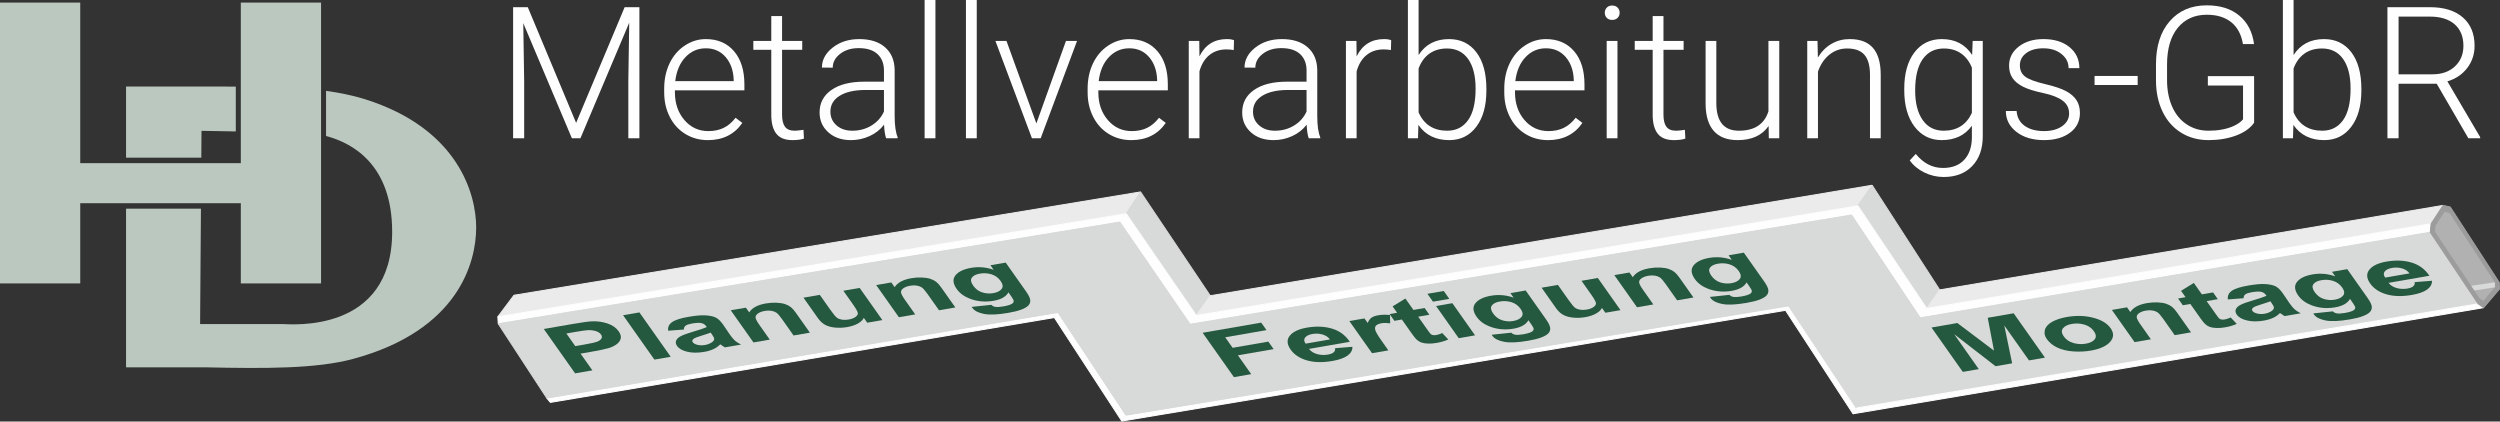
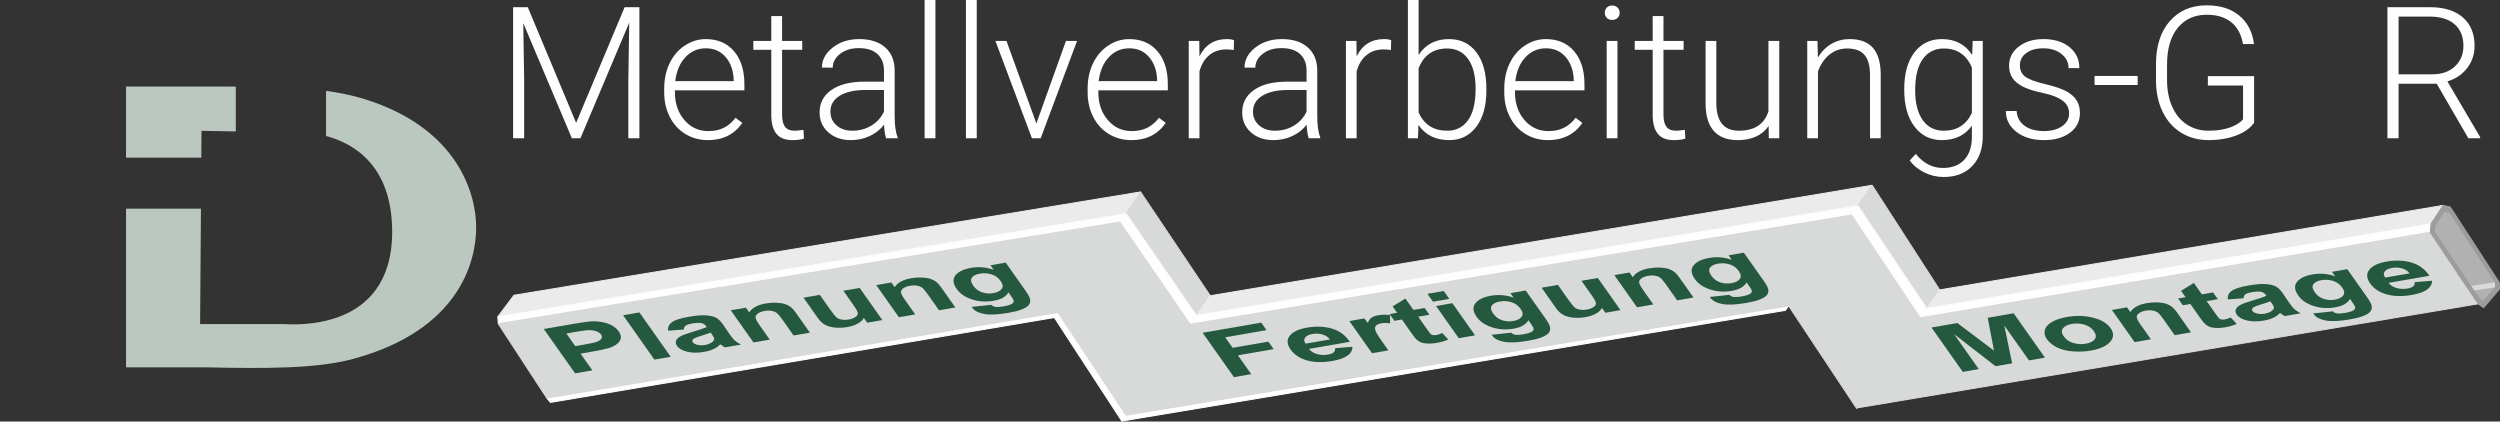
<svg xmlns="http://www.w3.org/2000/svg" xml:space="preserve" width="164.921mm" height="27.809mm" version="1.1" style="shape-rendering:geometricPrecision; text-rendering:geometricPrecision; image-rendering:optimizeQuality; fill-rule:evenodd; clip-rule:evenodd" viewBox="0 0 18410.92 3104.45">
  <rect x="0" y="0" width="18410.92" height="3104.45" fill="#333333" stroke="none" />
  <defs>
    <style type="text/css">
   
    .str13 {stroke:#D8D9D9;stroke-width:7.5;stroke-linejoin:bevel;stroke-miterlimit:22.926}
    .str8 {stroke:#D8D9D9;stroke-width:7.5;stroke-linejoin:bevel;stroke-miterlimit:22.926}
    .str12 {stroke:#FEFEFE;stroke-width:7.5;stroke-linejoin:bevel;stroke-miterlimit:22.926}
    .str15 {stroke:#9C9C9C;stroke-width:7.5;stroke-linejoin:bevel;stroke-miterlimit:22.926}
    .str4 {stroke:#FEFEFE;stroke-width:7.5;stroke-linejoin:bevel;stroke-miterlimit:22.926}
    .str6 {stroke:#EBEBEB;stroke-width:7.5;stroke-linejoin:bevel;stroke-miterlimit:22.926}
    .str1 {stroke:#FEFEFE;stroke-width:7.5;stroke-linejoin:bevel;stroke-miterlimit:22.926}
    .str2 {stroke:#FEFEFE;stroke-width:7.5;stroke-linejoin:bevel;stroke-miterlimit:22.926}
    .str14 {stroke:#FEFEFE;stroke-width:7.5;stroke-linejoin:bevel;stroke-miterlimit:22.926}
    .str3 {stroke:#D8D9D9;stroke-width:7.5;stroke-linejoin:bevel;stroke-miterlimit:22.926}
    .str5 {stroke:#FEFEFE;stroke-width:7.5;stroke-linejoin:bevel;stroke-miterlimit:22.926}
    .str10 {stroke:#FEFEFE;stroke-width:7.5;stroke-linejoin:bevel;stroke-miterlimit:22.926}
    .str9 {stroke:#FEFEFE;stroke-width:7.5;stroke-linejoin:bevel;stroke-miterlimit:22.926}
    .str11 {stroke:#EBEBEB;stroke-width:7.5;stroke-linejoin:bevel;stroke-miterlimit:22.926}
    .str7 {stroke:#FEFEFE;stroke-width:7.5;stroke-linejoin:bevel;stroke-miterlimit:22.926}
    .str0 {stroke:#EBEBEB;stroke-width:7.5;stroke-linejoin:bevel;stroke-miterlimit:22.926}
    .fil6 {fill:none}
    .fil3 {fill:#FEFEFE}
    .fil0 {fill:#BBC8BF}
    .fil8 {fill:#9C9C9C}
    .fil7 {fill:#B1B1B2}
    .fil5 {fill:#D8D9D9}
    .fil2 {fill:#EBEBEB}
    .fil4 {fill:#FEFEFE}
    .fil9 {fill:#24583F;fill-rule:nonzero}
    .fil1 {fill:#FEFEFE;fill-rule:nonzero}
   
  </style>
  </defs>
  <g id="Ebene_x0020_1">
    <g id="_1734982429968">
      <path class="fil0" d="M928.26 2705.26l590.92 0c433.25,9.33 811.57,10.8 1081.59,-62.23 777.35,-210.26 905.95,-712.1 905.95,-967.92 0,-245.06 -131.63,-727.34 -815.97,-943.46 -90.8,-28.68 -187.66,-48.54 -289.46,-62.33l0 332.31c199.23,52.67 486.75,213.82 486.75,705.52 0,752.35 -748.86,679.64 -802.36,679.64l-612.05 -0.03 6.16 -849.94 -551.53 0 0 1168.42zm808.26 -2067.56c-71.49,-0.23 -144.02,-0.25 -217.34,-0.65l-590.92 0 0 524.24 554.25 0 1.43 -197.84 252.57 4.43 0 -330.18z" />
-       <polygon class="fil0" points="-0,2087.24 590.92,2087.24 590.92,1496.54 1773.45,1496.54 1773.45,2087.24 2364.37,2087.24 2364.37,19.04 1773.45,19.04 1773.45,1201.57 590.92,1201.57 590.92,19.04 -0,19.04 " />
    </g>
    <polygon class="fil1" points="3886.84,52.96 4242.8,904.94 4600.12,52.96 4708.74,52.96 4708.74,1018.32 4627.28,1018.32 4627.28,597.87 4633.83,167.01 4274.48,1018.32 4211.57,1018.32 3853.58,170.4 3860.14,595.38 3860.14,1018.32 3778.68,1018.32 3778.68,52.96 " />
    <path id="1" class="fil1" d="M5212.92 1031.89c-61.11,0 -116.09,-14.94 -165.42,-45.03 -49.33,-30.1 -87.58,-71.96 -114.96,-125.81 -27.38,-53.63 -41.18,-113.82 -41.18,-180.58l0 -28.51c0,-69.02 13.35,-131.03 40.05,-186.47 26.7,-55.21 64.03,-98.66 111.78,-130.11 47.76,-31.68 99.34,-47.52 155.02,-47.52 87.12,0 156.14,29.64 207.28,89.15 51.14,59.52 76.49,140.76 76.49,243.94l0 44.36 -511.66 0 0 15.16c0,81.46 23.31,149.34 69.93,203.66 46.62,54.09 105.23,81.25 176.06,81.25 42.31,0 79.87,-7.7 112.24,-23.31 32.59,-15.62 62,-40.51 88.48,-74.68l49.78 37.8c-58.37,84.41 -143.02,126.72 -253.89,126.72zm-14.71 -676.16c-59.51,0 -109.75,21.95 -150.71,65.63 -40.96,43.67 -65.85,102.28 -74.68,176.05l430.41 0 0 -8.6c-2.26,-68.79 -21.95,-124.92 -59.05,-168.13 -37.12,-43.22 -85.77,-64.95 -145.96,-64.95z" />
    <path id="2" class="fil1" d="M5759.42 118.13l0 183.29 148.45 0 0 65.17 -148.45 0 0 477.93c0,39.83 7.25,69.47 21.5,88.93 14.48,19.47 38.47,29.19 71.96,29.19 13.35,0 34.62,-2.26 64.27,-6.55l3.39 64.71c-20.82,7.25 -49.11,11.09 -84.86,11.09 -54.31,0 -93.91,-15.84 -118.58,-47.29 -24.88,-31.68 -37.11,-78.08 -37.11,-139.62l0 -478.39 -132.15 0 0 -65.17 132.15 0 0 -183.29 79.43 0z" />
    <path id="3" class="fil1" d="M6525.65 1018.32c-7.93,-22.63 -13.13,-55.9 -15.16,-100.02 -27.83,36.21 -63.36,64.27 -106.59,83.96 -42.99,19.68 -88.7,29.64 -136.91,29.64 -68.79,0 -124.68,-19.23 -167.23,-57.7 -42.77,-38.47 -64.03,-87.12 -64.03,-145.95 0,-69.7 28.96,-125.14 87.12,-165.65 58.15,-40.72 139.16,-61.1 243.04,-61.1l143.92 0 0 -81.69c0,-51.36 -15.84,-91.88 -47.52,-121.29 -31.46,-29.42 -77.62,-44.13 -138.26,-44.13 -55.21,0 -100.93,14.03 -137.13,42.32 -36.21,28.06 -54.31,62 -54.31,101.61l-79.66 -0.68c0,-56.8 26.48,-105.91 79.66,-147.55 52.95,-41.41 118.12,-62.23 195.52,-62.23 80.1,0 143.02,19.92 189.18,59.97 46.38,40.04 70.15,95.72 71.28,167.45l0 339.21c0,69.47 7.47,121.51 21.96,155.92l0 7.91 -84.86 0zm-249.15 -55.67c52.95,0 100.25,-12.89 142.11,-38.69 41.64,-25.58 72.18,-59.97 91.19,-102.96l0 -158.41 -141.89 0c-79.2,0.9 -140.98,15.39 -185.78,43.68 -44.59,28.05 -66.76,66.75 -66.76,116.08 0,40.29 14.71,73.78 44.58,100.48 29.87,26.47 68.8,39.82 116.55,39.82z" />
    <polygon id="4" class="fil1" points="6888.84,1018.32 6809.19,1018.32 6809.19,0 6888.84,0 " />
    <polygon id="5" class="fil1" points="7193.2,1018.32 7113.55,1018.32 7113.55,0 7193.2,0 " />
    <polygon id="6" class="fil1" points="7632.2,909.02 7850.13,301.42 7931.82,301.42 7663.89,1018.32 7599.62,1018.32 7330.56,301.42 7412.03,301.42 " />
    <path id="7" class="fil1" d="M8331.23 1031.89c-61.11,0 -116.09,-14.94 -165.42,-45.03 -49.33,-30.1 -87.58,-71.96 -114.96,-125.81 -27.38,-53.63 -41.18,-113.82 -41.18,-180.58l0 -28.51c0,-69.02 13.35,-131.03 40.05,-186.47 26.7,-55.21 64.03,-98.66 111.78,-130.11 47.76,-31.68 99.34,-47.52 155.02,-47.52 87.12,0 156.14,29.64 207.28,89.15 51.14,59.52 76.49,140.76 76.49,243.94l0 44.36 -511.66 0 0 15.16c0,81.46 23.31,149.34 69.93,203.66 46.62,54.09 105.23,81.25 176.06,81.25 42.31,0 79.87,-7.7 112.24,-23.31 32.59,-15.62 62,-40.51 88.48,-74.68l49.78 37.8c-58.37,84.41 -143.02,126.72 -253.89,126.72zm-14.71 -676.16c-59.51,0 -109.75,21.95 -150.71,65.63 -40.96,43.67 -65.85,102.28 -74.68,176.05l430.41 0 0 -8.6c-2.26,-68.79 -21.95,-124.92 -59.05,-168.13 -37.12,-43.22 -85.77,-64.95 -145.96,-64.95z" />
    <path id="8" class="fil1" d="M9085.69 368.63c-16.75,-3.16 -34.62,-4.74 -53.63,-4.74 -49.57,0 -91.43,13.8 -125.6,41.41 -34.16,27.61 -58.61,67.66 -73.31,120.39l0 492.64 -78.76 0 0 -716.9 77.4 0 1.36 113.6c42.09,-84.86 109.52,-127.17 202.3,-127.17 22.17,0 39.6,2.94 52.27,8.6l-2.03 72.18z" />
    <path id="9" class="fil1" d="M9637.84 1018.32c-7.93,-22.63 -13.13,-55.9 -15.16,-100.02 -27.83,36.21 -63.36,64.27 -106.59,83.96 -42.99,19.68 -88.7,29.64 -136.91,29.64 -68.79,0 -124.68,-19.23 -167.23,-57.7 -42.77,-38.47 -64.03,-87.12 -64.03,-145.95 0,-69.7 28.96,-125.14 87.12,-165.65 58.15,-40.72 139.16,-61.1 243.04,-61.1l143.92 0 0 -81.69c0,-51.36 -15.84,-91.88 -47.52,-121.29 -31.46,-29.42 -77.62,-44.13 -138.26,-44.13 -55.21,0 -100.93,14.03 -137.13,42.32 -36.21,28.06 -54.31,62 -54.31,101.61l-79.66 -0.68c0,-56.8 26.48,-105.91 79.66,-147.55 52.95,-41.41 118.12,-62.23 195.52,-62.23 80.1,0 143.02,19.92 189.18,59.97 46.38,40.04 70.15,95.72 71.28,167.45l0 339.21c0,69.47 7.47,121.51 21.96,155.92l0 7.91 -84.86 0zm-249.15 -55.67c52.95,0 100.25,-12.89 142.11,-38.69 41.64,-25.58 72.18,-59.97 91.19,-102.96l0 -158.41 -141.89 0c-79.2,0.9 -140.98,15.39 -185.78,43.68 -44.59,28.05 -66.76,66.75 -66.76,116.08 0,40.29 14.71,73.78 44.58,100.48 29.87,26.47 68.8,39.82 116.55,39.82z" />
    <path id="10" class="fil1" d="M10243.17 368.63c-16.75,-3.16 -34.62,-4.74 -53.63,-4.74 -49.57,0 -91.43,13.8 -125.6,41.41 -34.16,27.61 -58.61,67.66 -73.31,120.39l0 492.64 -78.76 0 0 -716.9 77.4 0 1.36 113.6c42.09,-84.86 109.52,-127.17 202.3,-127.17 22.17,0 39.6,2.94 52.27,8.6l-2.03 72.18z" />
    <path id="11" class="fil1" d="M10946.27 667.12c0,111.78 -24.67,200.72 -74.23,266.34 -49.55,65.63 -116.09,98.44 -199.59,98.44 -99.79,0 -175.38,-37.33 -226.74,-111.79l-3.17 98.22 -74.23 0 0 -1018.32 78.75 0 0 405.07c50.47,-78.07 125.14,-117.22 224.03,-117.22 84.86,0 152.07,32.35 201.4,97.08 49.11,64.95 73.78,155 73.78,270.19l0 12zm-79.43 -13.81c0,-94.59 -18.33,-167.45 -55.21,-219.05 -36.66,-51.36 -88.26,-77.16 -155.02,-77.16 -50.92,0 -93.91,12.45 -129.22,37.33 -35.52,25.12 -62.23,61.56 -80.33,109.76l0 323.37c39.83,90.06 109.98,135.09 210.91,135.09 65.4,0 116.54,-25.79 153.42,-77.62 36.88,-51.59 55.45,-128.98 55.45,-231.72z" />
    <path id="12" class="fil1" d="M11399.54 1031.89c-61.11,0 -116.09,-14.94 -165.42,-45.03 -49.33,-30.1 -87.58,-71.96 -114.96,-125.81 -27.38,-53.63 -41.18,-113.82 -41.18,-180.58l0 -28.51c0,-69.02 13.35,-131.03 40.05,-186.47 26.7,-55.21 64.03,-98.66 111.78,-130.11 47.76,-31.68 99.34,-47.52 155.02,-47.52 87.12,0 156.14,29.64 207.28,89.15 51.14,59.52 76.49,140.76 76.49,243.94l0 44.36 -511.66 0 0 15.16c0,81.46 23.31,149.34 69.93,203.66 46.62,54.09 105.23,81.25 176.06,81.25 42.31,0 79.87,-7.7 112.24,-23.31 32.59,-15.62 62,-40.51 88.48,-74.68l49.78 37.8c-58.37,84.41 -143.02,126.72 -253.89,126.72zm-14.71 -676.16c-59.51,0 -109.75,21.95 -150.71,65.63 -40.96,43.67 -65.85,102.28 -74.68,176.05l430.41 0 0 -8.6c-2.26,-68.79 -21.95,-124.92 -59.05,-168.13 -37.12,-43.22 -85.77,-64.95 -145.96,-64.95z" />
    <path id="13" class="fil1" d="M11911.64 1018.32l-79.43 0 0 -716.9 79.43 0 0 716.9zm-93.46 -924.4c0,-14.71 4.98,-27.38 14.71,-37.8 9.72,-10.18 22.85,-15.38 39.6,-15.38 16.97,0 30.32,5.2 40.28,15.38 9.96,10.42 14.94,23.09 14.94,37.8 0,14.94 -4.98,27.61 -14.94,37.57 -9.96,10.18 -23.31,15.16 -40.28,15.16 -16.75,0 -29.87,-4.98 -39.6,-15.16 -9.73,-9.96 -14.71,-22.63 -14.71,-37.57z" />
    <path id="14" class="fil1" d="M12250.39 118.13l0 183.29 148.45 0 0 65.17 -148.45 0 0 477.93c0,39.83 7.25,69.47 21.5,88.93 14.48,19.47 38.47,29.19 71.96,29.19 13.35,0 34.62,-2.26 64.27,-6.55l3.39 64.71c-20.82,7.25 -49.11,11.09 -84.86,11.09 -54.31,0 -93.91,-15.84 -118.58,-47.29 -24.88,-31.68 -37.11,-78.08 -37.11,-139.62l0 -478.39 -132.15 0 0 -65.17 132.15 0 0 -183.29 79.43 0z" />
    <path id="15" class="fil1" d="M13024.77 927.57c-47.75,69.48 -124.01,104.32 -228.56,104.32 -76.48,0 -134.64,-22.17 -174.47,-66.52 -39.82,-44.59 -60.19,-110.21 -61.1,-197.34l0 -466.61 78.98 0 0 456.43c0,136.46 55.21,204.79 165.87,204.79 114.74,0 187.6,-47.51 217.92,-142.56l0 -518.67 79.65 0 0 716.9 -76.94 0 -1.35 -90.75z" />
    <path id="16" class="fil1" d="M13384.8 301.42l2.71 122.2c26.93,-44.13 60.43,-77.84 100.71,-100.93 40.28,-23.3 84.63,-34.84 133.28,-34.84 76.94,0 134.2,21.72 171.76,64.94 37.57,43.22 56.58,108.17 57.02,194.85l0 470.69 -78.97 0 0 -471.14c-0.46,-64.04 -14.03,-111.79 -40.74,-143.02 -26.7,-31.46 -69.47,-47.07 -128.31,-47.07 -49.11,0 -92.56,15.38 -130.34,45.94 -37.79,30.77 -65.62,72.18 -83.73,124.23l0 491.06 -78.98 0 0 -716.9 75.59 0z" />
    <path id="17" class="fil1" d="M14023.63 653.31c0,-112.46 24.89,-201.4 74.67,-267.02 49.79,-65.63 117.23,-98.44 202.54,-98.44 97.76,0 171.97,38.92 222.67,116.77l4.07 -103.2 74.23 0 0 701.96c0,92.33 -25.8,165.42 -77.62,219.28 -51.6,53.85 -121.75,80.78 -210,80.78 -50.01,0 -97.76,-11.09 -143.03,-33.27 -45.26,-22.39 -81.01,-52.04 -107.04,-88.93l44.35 -47.52c56.13,68.79 122.88,103.2 200.27,103.2 66.3,0 118.12,-19.47 155.24,-58.62 37.11,-38.92 56.34,-93.23 57.7,-162.47l0 -90.07c-50.92,70.83 -124.92,106.13 -222.22,106.13 -83.05,0 -149.8,-33.27 -200.27,-99.57 -50.24,-66.3 -75.58,-155.69 -75.58,-268.38l0 -10.64zm80.33 13.81c0,91.42 18.33,163.6 54.99,216.34 36.66,52.73 88.48,79.19 155.24,79.19 97.52,0 166.77,-43.67 207.51,-131.25l0 -333.1c-18.55,-45.94 -45.48,-81.01 -80.33,-105 -34.85,-24.21 -76.94,-36.2 -126.05,-36.2 -66.76,0 -118.58,26.25 -155.69,78.52 -37.12,52.27 -55.67,129.44 -55.67,231.5z" />
    <path id="18" class="fil1" d="M15237.69 836.38c0,-39.37 -15.62,-71.06 -47.3,-94.81 -31.68,-23.99 -79.2,-42.77 -142.79,-56.12 -63.81,-13.59 -113.14,-28.97 -148.22,-46.4 -35.08,-17.43 -61.33,-38.92 -78.3,-64.04 -16.97,-25.12 -25.58,-55.66 -25.58,-91.64 0,-56.58 23.77,-103.2 71.06,-140.08 47.3,-36.88 107.72,-55.44 181.72,-55.44 79.87,0 144.14,19.68 192.57,59.29 48.2,39.6 72.42,91.19 72.42,154.78l-79.43 0c0,-41.86 -17.65,-76.72 -52.73,-104.55 -35.08,-27.83 -79.43,-41.64 -132.83,-41.64 -52.28,0 -94.14,11.54 -125.82,34.85 -31.45,23.31 -47.29,53.41 -47.29,90.51 0,35.98 13.12,63.81 39.37,83.5 26.25,19.69 74.23,37.57 143.92,54.09 69.69,16.29 121.75,33.71 156.37,52.27 34.85,18.55 60.42,40.96 77.4,66.98 16.75,26.03 25.12,57.48 25.12,94.6 0,60.42 -24.44,108.84 -73.32,145.05 -48.87,36.21 -112.46,54.31 -191.22,54.31 -83.5,0 -151.16,-20.14 -203.21,-60.64 -51.82,-40.51 -77.84,-91.65 -77.84,-153.65l79.43 0c3.17,46.62 22.63,82.82 58.83,108.84 35.98,26.02 83.5,38.93 142.79,38.93 55.21,0 99.8,-12.22 133.97,-36.44 33.94,-24.44 50.92,-55.21 50.92,-92.56z" />
    <polygon id="19" class="fil1" points="15742.55,625.92 15425.06,625.92 15425.06,559.4 15742.55,559.4 " />
    <path id="20" class="fil1" d="M16599.97 904.04c-28.29,40.05 -72.42,71.51 -132.83,94.14 -60.42,22.41 -127.86,33.71 -202.53,33.71 -75.59,0 -142.79,-18.1 -201.63,-54.31 -58.61,-36.43 -104.31,-87.58 -136.45,-154.1 -32.36,-66.31 -48.65,-142.35 -49.11,-228.1l0 -122.2c0,-133.97 33.72,-239.65 101.39,-317.27 67.66,-77.62 158.4,-116.55 272.46,-116.55 99.57,0 179.45,25.35 240.09,76.03 60.65,50.47 96.63,120.39 108.17,209.33l-81.69 0c-12,-71.06 -40.74,-124.68 -86.45,-161.35 -45.7,-36.44 -105.67,-54.77 -179.44,-54.77 -90.07,0 -161.58,32.14 -214.08,96.17 -52.49,64.27 -78.97,154.56 -78.97,271.55l0 114.06c0,73.32 12.67,138.26 37.57,194.84 24.89,56.34 60.64,100.02 107.48,131.03 46.62,31 100.02,46.38 160.68,46.38 70.37,0 130.57,-11.09 181.03,-33.03 32.59,-14.48 57.03,-31.46 72.88,-50.92l0 -248.7 -259.1 0 0 -69.25 340.56 0 0 343.29z" />
-     <path id="21" class="fil1" d="M17389.96 667.12c0,111.78 -24.67,200.72 -74.23,266.34 -49.55,65.63 -116.09,98.44 -199.59,98.44 -99.79,0 -175.38,-37.33 -226.74,-111.79l-3.17 98.22 -74.23 0 0 -1018.32 78.75 0 0 405.07c50.47,-78.07 125.14,-117.22 224.03,-117.22 84.86,0 152.07,32.35 201.4,97.08 49.11,64.95 73.78,155 73.78,270.19l0 12zm-79.43 -13.81c0,-94.59 -18.33,-167.45 -55.21,-219.05 -36.66,-51.36 -88.26,-77.16 -155.02,-77.16 -50.92,0 -93.91,12.45 -129.22,37.33 -35.52,25.12 -62.23,61.56 -80.33,109.76l0 323.37c39.83,90.06 109.98,135.09 210.91,135.09 65.4,0 116.54,-25.79 153.42,-77.62 36.88,-51.59 55.45,-128.98 55.45,-231.72z" />
    <path id="22" class="fil1" d="M17944.61 616.42l-280.6 0 0 401.9 -82.14 0 0 -965.36 313.64 0c102.96,0 183.3,24.88 241.23,74.9 57.93,50.01 86.9,119.72 86.9,209.55 0,61.78 -18.11,116.31 -54.31,163.61 -36.2,47.29 -84.86,80.11 -145.96,98.2l241.45 410.5 0 8.6 -86.9 0 -233.31 -401.9zm-280.6 -69.25l250.05 0c68.57,0 123.56,-19.46 164.97,-58.38 41.64,-38.92 62.46,-89.39 62.46,-151.39 0,-68.34 -21.72,-121.07 -64.95,-158.86 -43.45,-37.57 -104.1,-56.34 -182.39,-56.34l-230.15 0 0 424.97z" />
    <polygon class="fil2 str0" points="3666.32,2332.67 8293.75,1573.83 8399.49,1413.42 3785.26,2174.27 " />
    <polygon class="fil3 str1" points="3666.32,2332.67 3669.34,2384.26 8246.74,1635.45 8293.75,1573.83 " />
    <polygon class="fil4 str2" points="7764.58,2338.4 7791.36,2300.71 4026.8,2931.69 4053.25,2963.4 " />
    <polygon class="fil5 str3" points="8399.49,1413.42 8912.51,2177.8 8809.96,2323.16 8293.75,1573.83 " />
    <polygon class="fil3 str4" points="8293.75,1573.83 8809.96,2323.16 8764.31,2387.88 8246.74,1635.45 " />
    <polygon class="fil4 str5" points="8292,3057.39 7791.36,2300.71 7764.58,2338.4 8261.41,3100.75 " />
    <polygon class="fil2 str6" points="8912.51,2177.8 13787.12,1364.26 13682.14,1515.8 8809.96,2323.16 " />
    <polygon class="fil3 str7" points="8809.96,2323.16 8764.31,2387.88 13635.33,1583.38 13682.14,1515.8 " />
    <polygon class="fil4 str5" points="8292,3057.39 8261.41,3100.75 13149.19,2285.14 13171.97,2252.24 " />
    <polygon class="fil5 str8" points="13787.12,1364.26 14284.43,2134.79 14188.86,2271.51 13682.14,1515.8 " />
    <polygon class="fil3 str9" points="13682.14,1515.8 14188.86,2271.51 14140.65,2340.48 13635.33,1583.38 " />
-     <polygon class="fil4 str10" points="13171.97,2252.24 13676.96,3003.81 13646.64,3047.18 13149.19,2285.14 " />
    <polygon class="fil6" points="17933.04,1659.45 17928.4,1707.56 18257.41,2199.11 18288.38,2220.85 18378.18,2115.31 18376.61,2078.06 18041.41,1564.78 18001.16,1555.47 " />
    <polygon class="fil7" points="17903.61,1647.78 17897.57,1710.38 18250.05,2237.4 18290.34,2265.68 18407.17,2128.36 18405.15,2079.9 18044.6,1524.61 17992.23,1512.48 " />
    <polygon class="fil2 str11" points="14284.43,2134.79 17992.23,1512.48 17903.61,1647.78 14188.86,2271.51 " />
    <polygon class="fil3 str12" points="14188.86,2271.51 17903.61,1647.78 17897.57,1710.38 14140.65,2340.48 " />
    <polygon class="fil5 str13" points="13676.97,3003.81 18250.05,2237.4 17897.57,1710.38 14140.65,2340.48 13635.33,1583.38 8764.31,2387.88 8246.74,1635.45 3669.34,2384.26 4026.8,2931.69 7791.36,2300.71 8292,3057.39 13171.97,2252.24 13673.51,3008.75 " />
-     <polygon class="fil4 str14" points="13676.96,3003.81 13646.64,3047.18 18290.34,2265.68 18250.05,2237.4 " />
    <polygon class="fil5" points="18164.51,2109.49 18187.71,2144.18 18378.18,2115.3 18376.61,2078.06 " />
    <path class="fil8 str15" d="M17903.61 1647.78l-6.04 62.59 352.49 527.03 40.29 28.28 116.83 -137.32 -2.02 -48.46 -360.55 -555.29 -52.37 -12.12 -88.63 135.3zm29.44 11.68l-4.64 48.1 329.01 491.55 30.97 21.74 89.8 -105.55 -1.56 -37.24 -335.21 -513.27 -40.24 -9.31 -68.12 103.99z" />
    <path class="fil9" d="M4235.32 2749.46l-230.6 -326.7 203.28 -35.24c77.01,-13.35 128.23,-20.45 153.92,-21.22 39.45,-1.28 77.06,4.13 112.91,16.35 35.87,12.22 62.97,31.35 81.33,57.36 14.18,20.07 19.03,38.1 14.8,54.19 -4.38,16.12 -14.48,29.91 -30.44,41.46 -16.01,11.49 -34.27,20.46 -54.7,26.81 -28.05,8.36 -70.62,17.53 -127.91,27.46l-82.41 14.29 86.96 123.2 -127.13 22.04zm-64.5 -293.54l65.71 93.1 69.11 -11.99c49.84,-8.64 81.77,-16.14 96.16,-22.47 14.39,-6.34 23.78,-13.94 28.06,-22.96 4.35,-8.95 3.2,-18.23 -3.66,-27.95 -8.43,-11.94 -22.08,-20.59 -40.86,-26.04 -18.9,-5.43 -39.14,-7.38 -61.15,-5.78 -16.05,1.16 -46.85,5.64 -92.43,13.54l-60.94 10.56z" />
    <polygon id="1" class="fil9" points="4819.25,2648.24 4588.64,2321.53 4708.77,2300.71 4939.38,2627.42 " />
    <path id="2" class="fil9" d="M5036.64 2426.69l-115.81 8.81c-4.04,-25.24 5.07,-46.02 27.21,-62.31 22.11,-16.3 62.75,-29.57 121.8,-39.81 53.61,-9.29 95.96,-12.97 126.93,-10.92 30.83,2.09 55.3,7.23 73.15,15.57 17.86,8.35 36.42,26.04 55.64,53.26l49.77 73.32c14.66,20.76 27.42,35.79 38.18,45.02 10.78,9.22 25.41,18.55 43.86,27.99l-119.24 20.67c-5.96,-3.58 -14.2,-8.99 -24.41,-16.25 -4.54,-3.39 -7.73,-5.58 -9.4,-6.58 -13.05,14.05 -29.44,25.68 -49.12,34.98 -19.67,9.31 -42.62,16.28 -69.07,20.86 -46.63,8.08 -88.12,7.85 -124.35,-0.74 -36.17,-8.5 -61.43,-22.89 -75.71,-43.12 -9.39,-13.3 -11.68,-26.3 -6.81,-38.93 4.91,-12.55 16.32,-23.57 34.63,-32.98 18.13,-9.37 46.55,-19.76 85.24,-31.17 52.25,-15.2 87.62,-27.14 105.92,-35.6l-4.47 -6.32c-8.58,-12.17 -20.41,-19.84 -35.5,-23.11 -15.2,-3.18 -38.65,-2.01 -70.36,3.48 -21.48,3.73 -36.57,8.82 -45.4,15.38 -9.01,6.51 -13.12,16.02 -12.68,28.48zm197.07 22.7c-13.46,5.32 -35.61,12.74 -66.44,22.27 -30.69,9.5 -50.02,16.96 -57.79,22.22 -11.5,8.57 -14.23,17.25 -7.96,26.14 6.23,8.82 17.83,15.26 34.91,19.47 17.08,4.21 35.27,4.63 54.68,1.27 21.63,-3.75 39.76,-11.06 54.29,-21.87 10.43,-8.21 15.25,-16.72 13.98,-25.72 -0.69,-5.86 -6.27,-16.33 -16.85,-31.3l-8.81 -12.48z" />
    <path id="3" class="fil9" d="M5964.28 2449.76l-120.11 20.82 -85.19 -120.69c-18.04,-25.56 -32.33,-41.61 -42.7,-48.17 -10.58,-6.62 -22.97,-10.95 -37.62,-13.12 -14.64,-2.15 -30.12,-1.77 -46.5,1.07 -21.02,3.64 -37.78,9.88 -50.27,18.69 -12.61,8.85 -18.42,18.73 -17.68,29.54 0.64,10.91 10.34,29.53 29.03,56l75.58 107.08 -120.11 20.82 -167.16 -236.82 111.34 -19.3 24.53 34.76c21.17,-33.46 61.96,-55.38 122.6,-65.9 26.58,-4.6 52.77,-6.33 78.31,-5.2 25.77,1.16 46.88,4.59 63.54,10.32 16.88,5.78 30.93,13.16 42.25,22.22 11.45,9.02 23.51,22.64 36.39,40.88l103.76 147.01z" />
    <path id="4" class="fil9" d="M6386.73 2376.52l-25.02 -35.43c-7.75,15.51 -22.43,29.32 -44.14,41.54 -21.78,12.13 -47.63,20.8 -77.61,26 -30.67,5.31 -60.63,6.58 -89.82,3.78 -29.34,-2.77 -53.85,-9.61 -73.59,-20.36 -19.92,-10.81 -37.65,-27.36 -53.44,-49.71l-106.01 -150.2 120.11 -20.82 76.97 109.06c23.57,33.39 40.14,53.38 49.99,60.14 9.69,6.77 21.97,11.39 36.86,13.66 14.8,2.39 31.27,2 49.38,-1.14 20.62,-3.57 36.94,-9.73 49.16,-18.43 12.25,-8.69 18.2,-17.91 18.01,-27.7 -0.19,-9.78 -12.16,-31.61 -36.15,-65.61l-70.63 -100.07 120.12 -20.83 167.16 236.82 -111.36 19.3z" />
    <path id="5" class="fil9" d="M7035.37 2264.08l-120.11 20.82 -85.19 -120.69c-18.04,-25.56 -32.32,-41.61 -42.69,-48.17 -10.58,-6.62 -22.99,-10.95 -37.63,-13.12 -14.64,-2.15 -30.12,-1.76 -46.48,1.07 -21.03,3.64 -37.79,9.88 -50.28,18.69 -12.61,8.85 -18.42,18.73 -17.68,29.54 0.64,10.91 10.34,29.53 29.03,56l75.58 107.08 -120.11 20.82 -167.15 -236.82 111.33 -19.3 24.54 34.76c21.15,-33.46 61.95,-55.38 122.59,-65.9 26.58,-4.6 52.77,-6.33 78.31,-5.2 25.77,1.16 46.88,4.59 63.55,10.32 16.88,5.78 30.93,13.16 42.25,22.22 11.45,9.02 23.5,22.64 36.38,40.88l103.76 147.01z" />
    <path id="6" class="fil9" d="M7156.33 2260.01l143.76 -15.18c8.31,8.04 17.65,12.9 28.09,14.68 14.7,2.48 34.29,1.64 58.82,-2.61 31.44,-5.45 53.25,-11.94 65.54,-19.64 8.21,-5.08 12.54,-11.73 12.8,-19.97 0,-5.81 -4.92,-15.79 -14.75,-29.71l-23.83 -34.7c-18.05,32.05 -54.58,52.81 -109.51,62.34 -61.08,10.58 -119.09,5.54 -173.69,-15.13 -43.04,-16.35 -75.76,-40.39 -98.04,-71.95 -28.02,-39.7 -30.97,-73.17 -9.05,-100.44 21.91,-27.26 60.26,-45.69 114.92,-55.16 56.25,-9.76 111.79,-4.96 166.46,14.41l-23.67 -33.54 112.23 -19.46 149.87 212.33c19.69,27.91 30.09,49.59 30.88,64.89 0.99,15.36 -3.78,28.32 -14.29,39.02 -10.39,10.59 -27.33,20.53 -50.95,29.57 -23.59,9.12 -55.77,17.18 -96.54,24.25 -77.16,13.37 -136.7,15.93 -178.72,7.77 -42.05,-8.25 -70.42,-22.87 -85.4,-44.1 -1.45,-2.05 -3.13,-4.67 -4.92,-7.69zm10.25 -156.95c17.72,25.1 40.01,41.81 66.77,50.22 26.94,8.39 54.14,10.25 81.48,5.5 29.21,-5.06 49.82,-15.37 61.56,-30.81 11.88,-15.45 9.5,-34.85 -7.03,-58.27 -17.28,-24.48 -39.75,-40.99 -67.56,-49.49 -27.66,-8.52 -56.4,-10.19 -86.05,-5.06 -28.8,4.99 -48.33,14.95 -58.83,29.83 -10.34,14.85 -7.19,34.19 9.67,58.07z" />
    <polygon class="fil9" points="9087.22,2777.38 8856.61,2450.68 9287.98,2375.9 9326.94,2431.1 9022.71,2483.84 9077.47,2561.41 9340.49,2515.82 9379.46,2571.04 9116.44,2616.63 9214.35,2755.34 " />
    <path id="1" class="fil9" d="M9832.1 2564.27l127.53 -10.33c0.81,25.54 -11.31,47.2 -35.99,64.96 -24.89,17.72 -62.29,30.95 -112.14,39.59 -79.05,13.71 -147.16,10.39 -203.99,-9.97 -45.21,-16.4 -79.47,-41.01 -102.72,-73.95 -27.7,-39.24 -29.72,-73.47 -6.07,-102.48 23.58,-29.09 65.56,-48.84 125.77,-59.27 67.53,-11.71 129.06,-9.32 184.64,7.17 55.45,16.5 99.33,48.93 131.49,97.3l-300.73 52.13c13.99,18.4 33.83,31.17 59.68,38.3 25.71,7.14 52.46,8.32 79.93,3.56 18.84,-3.27 32.75,-8.67 41.71,-16.2 9.1,-7.56 12.68,-17.82 10.88,-30.82zm-37.77 -64.64c-13.7,-18.03 -32.37,-30.32 -56.14,-36.79 -23.79,-6.54 -47.88,-7.66 -72.42,-3.4 -26.17,4.53 -44.25,13.31 -54.31,26.23 -10.07,12.93 -8.79,27.99 3.57,45.04l179.3 -31.08z" />
    <path id="2" class="fil9" d="M10224.36 2580.27l-120.12 20.82 -167.16 -236.82 111.36 -19.3 23.72 33.61c7.93,-19.21 17.83,-32.62 29.68,-40.22 11.83,-7.61 27.51,-13.05 46.94,-16.42 27.47,-4.76 56.71,-5.39 87.68,-1.98l1.28 61.06c-25.14,-3.32 -46.43,-3.47 -63.8,-0.46 -16.96,2.94 -29.56,7.86 -37.87,14.68 -8.26,6.88 -11.34,17.16 -9.15,30.95 2.19,13.79 17.52,40.84 45.9,81.06l51.53 73.02z" />
    <path id="3" class="fil9" d="M10491.37 2268.18l35.1 49.73 -82.43 14.29 67.7 95.91c13.74,19.47 22.48,30.68 26.35,33.59 3.85,2.91 9.24,4.96 16.43,6.11 7.02,1.09 14.48,0.99 22.53,-0.4 11.24,-1.94 25.92,-6.72 44.25,-14.42l44.46 46.93c-23.53,11.07 -52.89,19.67 -88.24,25.8 -21.63,3.74 -42.42,5.21 -62.49,4.42 -20.08,-0.79 -36.28,-3.53 -48.55,-8.14 -12.48,-4.67 -23.78,-11.84 -34.29,-21.63 -7.64,-6.87 -19.36,-21.4 -35.09,-43.68l-73.17 -103.65 -55.24 9.58 -35.11 -49.73 55.25 -9.58 -33.18 -47 94.02 -57.78 59.27 83.96 82.43 -14.29z" />
    <path id="4" class="fil9" d="M10552.97 2221.65l-40.9 -57.94 120.13 -20.83 40.9 57.95 -120.13 20.82zm189.7 268.76l-167.15 -236.81 120.13 -20.83 167.15 236.82 -120.13 20.82z" />
    <path id="5" class="fil9" d="M10985.51 2465.22l143.75 -15.18c8.31,8.04 17.65,12.9 28.09,14.68 14.7,2.48 34.29,1.64 58.83,-2.61 31.43,-5.45 53.24,-11.94 65.53,-19.64 8.21,-5.08 12.54,-11.73 12.8,-19.97 0,-5.81 -4.92,-15.79 -14.75,-29.71l-23.83 -34.7c-18.05,32.05 -54.57,52.81 -109.51,62.34 -61.08,10.58 -119.09,5.54 -173.69,-15.13 -43.04,-16.35 -75.76,-40.39 -98.03,-71.95 -28.03,-39.71 -30.98,-73.17 -9.06,-100.44 21.91,-27.26 60.26,-45.69 114.92,-55.16 56.25,-9.76 111.79,-4.97 166.46,14.41l-23.67 -33.54 112.23 -19.46 149.87 212.33c19.7,27.91 30.09,49.59 30.88,64.89 0.99,15.36 -3.78,28.32 -14.29,39.02 -10.38,10.58 -27.33,20.53 -50.95,29.57 -23.59,9.12 -55.76,17.18 -96.53,24.25 -77.16,13.37 -136.71,15.93 -178.73,7.76 -42.05,-8.24 -70.42,-22.86 -85.4,-44.08 -1.45,-2.05 -3.13,-4.67 -4.91,-7.69zm10.24 -156.95c17.72,25.1 40.02,41.81 66.78,50.22 26.93,8.39 54.13,10.25 81.47,5.5 29.21,-5.06 49.83,-15.37 61.56,-30.81 11.89,-15.46 9.5,-34.85 -7.03,-58.27 -17.28,-24.48 -39.75,-40.99 -67.56,-49.49 -27.66,-8.52 -56.4,-10.19 -86.05,-5.06 -28.79,4.99 -48.33,14.95 -58.83,29.83 -10.34,14.85 -7.19,34.19 9.67,58.07z" />
    <path id="6" class="fil9" d="M11822.53 2303.22l-25.01 -35.43c-7.75,15.51 -22.43,29.32 -44.15,41.54 -21.77,12.13 -47.63,20.8 -77.6,26 -30.68,5.31 -60.63,6.58 -89.82,3.78 -29.34,-2.77 -53.86,-9.61 -73.59,-20.36 -19.92,-10.81 -37.67,-27.36 -53.44,-49.71l-106.02 -150.2 120.11 -20.82 76.98 109.06c23.57,33.39 40.14,53.38 49.99,60.14 9.69,6.77 21.96,11.39 36.86,13.66 14.8,2.39 31.27,2 49.38,-1.14 20.61,-3.57 36.93,-9.73 49.16,-18.43 12.25,-8.69 18.19,-17.91 18,-27.7 -0.18,-9.78 -12.15,-31.61 -36.14,-65.61l-70.64 -100.07 120.13 -20.83 167.15 236.82 -111.36 19.3z" />
    <path id="7" class="fil9" d="M12471.19 2190.79l-120.11 20.82 -85.19 -120.69c-18.04,-25.56 -32.33,-41.61 -42.7,-48.17 -10.58,-6.62 -22.97,-10.95 -37.62,-13.12 -14.64,-2.15 -30.12,-1.76 -46.5,1.07 -21.02,3.64 -37.78,9.88 -50.27,18.69 -12.61,8.85 -18.42,18.73 -17.68,29.54 0.64,10.91 10.34,29.53 29.03,56l75.58 107.08 -120.11 20.82 -167.16 -236.82 111.34 -19.3 24.53 34.76c21.17,-33.46 61.96,-55.38 122.6,-65.9 26.58,-4.6 52.77,-6.33 78.31,-5.2 25.77,1.16 46.88,4.59 63.54,10.32 16.88,5.78 30.93,13.16 42.25,22.22 11.45,9.02 23.51,22.64 36.39,40.88l103.76 147.01z" />
    <path id="8" class="fil9" d="M12592.14 2186.71l143.76 -15.18c8.31,8.04 17.65,12.9 28.09,14.68 14.7,2.48 34.28,1.64 58.82,-2.61 31.43,-5.45 53.25,-11.94 65.53,-19.64 8.22,-5.08 12.54,-11.73 12.8,-19.97 0,-5.81 -4.91,-15.79 -14.74,-29.71l-23.83 -34.7c-18.05,32.05 -54.58,52.81 -109.51,62.34 -61.08,10.58 -119.1,5.54 -173.7,-15.13 -43.04,-16.35 -75.74,-40.39 -98.03,-71.95 -28.02,-39.7 -30.98,-73.17 -9.05,-100.44 21.91,-27.26 60.26,-45.69 114.92,-55.16 56.24,-9.76 111.78,-4.96 166.45,14.41l-23.67 -33.54 112.23 -19.46 149.87 212.33c19.7,27.91 30.09,49.59 30.88,64.89 1,15.36 -3.78,28.32 -14.28,39.02 -10.39,10.59 -27.34,20.53 -50.96,29.57 -23.58,9.12 -55.76,17.18 -96.53,24.25 -77.16,13.37 -136.7,15.93 -178.72,7.77 -42.05,-8.25 -70.43,-22.87 -85.4,-44.1 -1.46,-2.05 -3.13,-4.67 -4.92,-7.69zm10.25 -156.95c17.72,25.1 40.01,41.81 66.77,50.22 26.93,8.39 54.14,10.25 81.47,5.5 29.21,-5.06 49.83,-15.37 61.57,-30.81 11.88,-15.45 9.5,-34.85 -7.03,-58.27 -17.28,-24.48 -39.75,-40.99 -67.57,-49.49 -27.65,-8.52 -56.4,-10.19 -86.05,-5.06 -28.79,4.99 -48.32,14.95 -58.82,29.83 -10.34,14.85 -7.19,34.19 9.67,58.07z" />
    <polygon class="fil9" points="14454.85,2738.67 14224.26,2411.97 14414.66,2378.96 14684.46,2582.28 14638.37,2340.17 14829.22,2307.1 15059.81,2633.81 14942.34,2654.17 14760.35,2397.05 14818.13,2675.7 14695.96,2696.87 14391.25,2461.03 14572.34,2718.3 " />
    <path id="1" class="fil9" d="M15072.38 2495.48c-14.7,-20.83 -19.13,-42.69 -13.15,-65.57 5.95,-22.96 23.39,-42.63 52.22,-59.17 28.85,-16.51 65.37,-28.65 109.96,-36.37 68.82,-11.93 133.3,-10.06 193.7,5.59 60.46,15.72 103.11,41.27 128.22,76.87 25.34,35.89 24.12,69.48 -3.53,100.73 -27.76,31.28 -75.28,52.75 -142.64,64.42 -41.64,7.21 -84.89,9.15 -129.66,5.91 -44.62,-3.27 -83.55,-12.66 -116.7,-28.24 -33.09,-15.53 -59.2,-36.94 -78.42,-64.17zm126 -18.08c16.59,23.5 39.98,39.67 70.11,48.45 30.34,8.83 61.04,10.49 92.47,5.05 31.26,-5.41 53.17,-16.21 65.5,-32.43 12.38,-16.14 10.24,-36.17 -6.58,-59.98 -16.37,-23.19 -39.66,-39.21 -69.65,-48.01 -30.04,-8.87 -60.75,-10.55 -92.01,-5.12 -31.44,5.45 -53.33,16.23 -65.95,32.51 -12.53,16.18 -10.47,36.05 6.12,59.55z" />
    <path id="2" class="fil9" d="M16135.44 2447.34l-120.11 20.82 -85.19 -120.69c-18.04,-25.55 -32.32,-41.61 -42.69,-48.16 -10.58,-6.62 -22.97,-10.96 -37.62,-13.12 -14.65,-2.15 -30.13,-1.77 -46.5,1.06 -21.03,3.65 -37.79,9.88 -50.27,18.7 -12.61,8.84 -18.42,18.73 -17.68,29.53 0.64,10.91 10.34,29.53 29.03,56.01l75.58 107.07 -120.12 20.82 -167.15 -236.81 111.34 -19.3 24.53 34.75c21.17,-33.46 61.95,-55.38 122.6,-65.89 26.58,-4.61 52.76,-6.34 78.31,-5.21 25.77,1.17 46.86,4.59 63.54,10.32 16.88,5.78 30.93,13.16 42.25,22.22 11.45,9.02 23.51,22.64 36.39,40.89l103.75 147z" />
    <path id="3" class="fil9" d="M16297.81 2153.41l35.1 49.73 -82.42 14.29 67.68 95.89c13.74,19.47 22.48,30.68 26.35,33.59 3.85,2.92 9.24,4.97 16.43,6.11 7.02,1.09 14.48,0.99 22.54,-0.4 11.23,-1.94 25.91,-6.71 44.25,-14.41l44.45 46.92c-23.53,11.07 -52.88,19.67 -88.24,25.8 -21.63,3.75 -42.41,5.21 -62.49,4.42 -20.07,-0.78 -36.27,-3.53 -48.54,-8.14 -12.48,-4.67 -23.78,-11.84 -34.31,-21.62 -7.62,-6.87 -19.36,-21.4 -35.09,-43.68l-73.15 -103.65 -55.25 9.57 -35.1 -49.72 55.24 -9.58 -33.18 -47 94.02 -57.79 59.27 83.97 82.43 -14.29z" />
    <path id="4" class="fil9" d="M16522.93 2196.32l-115.81 8.81c-4.05,-25.25 5.06,-46.03 27.19,-62.33 22.11,-16.3 62.75,-29.57 121.8,-39.81 53.62,-9.29 95.96,-12.97 126.93,-10.92 30.83,2.09 55.3,7.23 73.17,15.57 17.86,8.35 36.42,26.04 55.63,53.27l49.77 73.31c14.66,20.76 27.42,35.79 38.19,45.02 10.77,9.22 25.4,18.55 43.86,27.99l-119.24 20.67c-5.97,-3.58 -14.21,-8.99 -24.43,-16.25 -4.54,-3.39 -7.71,-5.58 -9.4,-6.56 -13.05,14.04 -29.44,25.66 -49.12,34.96 -19.66,9.31 -42.62,16.28 -69.07,20.86 -46.62,8.08 -88.12,7.85 -124.35,-0.74 -36.17,-8.48 -61.42,-22.89 -75.71,-43.12 -9.39,-13.3 -11.68,-26.3 -6.81,-38.93 4.92,-12.55 16.32,-23.57 34.63,-32.98 18.13,-9.37 46.56,-19.76 85.24,-31.16 52.25,-15.22 87.63,-27.15 105.92,-35.6l-4.47 -6.33c-8.58,-12.16 -20.41,-19.84 -35.49,-23.11 -15.22,-3.17 -38.65,-2.01 -70.36,3.48 -21.49,3.73 -36.58,8.82 -45.4,15.38 -9.02,6.51 -13.13,16.02 -12.68,28.49zm197.07 22.7c-13.47,5.31 -35.62,12.73 -66.44,22.26 -30.7,9.5 -50.03,16.96 -57.8,22.23 -11.49,8.56 -14.23,17.24 -7.96,26.13 6.23,8.82 17.84,15.26 34.91,19.48 17.09,4.21 35.27,4.62 54.69,1.26 21.63,-3.75 39.75,-11.06 54.28,-21.87 10.44,-8.21 15.25,-16.72 13.98,-25.72 -0.68,-5.85 -6.27,-16.33 -16.85,-31.3l-8.8 -12.47z" />
    <path id="5" class="fil9" d="M17035.97 2308.14l143.76 -15.18c8.31,8.04 17.65,12.9 28.09,14.68 14.7,2.49 34.29,1.64 58.82,-2.61 31.44,-5.45 53.25,-11.94 65.54,-19.64 8.21,-5.08 12.53,-11.73 12.79,-19.96 0.01,-5.82 -4.91,-15.8 -14.74,-29.72l-23.83 -34.7c-18.05,32.05 -54.58,52.81 -109.51,62.34 -61.08,10.58 -119.09,5.54 -173.7,-15.13 -43.02,-16.35 -75.74,-40.39 -98.03,-71.95 -28.02,-39.7 -30.97,-73.17 -9.05,-100.44 21.91,-27.26 60.26,-45.68 114.92,-55.16 56.24,-9.76 111.79,-4.96 166.46,14.41l-23.68 -33.54 112.24 -19.45 149.86 212.32c19.7,27.92 30.09,49.59 30.88,64.89 1,15.37 -3.77,28.32 -14.28,39.02 -10.39,10.59 -27.34,20.53 -50.95,29.57 -23.59,9.12 -55.77,17.18 -96.54,24.25 -77.16,13.37 -136.7,15.93 -178.72,7.77 -42.05,-8.25 -70.43,-22.87 -85.4,-44.1 -1.45,-2.05 -3.13,-4.67 -4.92,-7.69zm10.25 -156.95c17.72,25.1 40.01,41.81 66.77,50.22 26.94,8.39 54.14,10.25 81.48,5.51 29.2,-5.07 49.82,-15.38 61.56,-30.81 11.88,-15.46 9.5,-34.86 -7.03,-58.28 -17.28,-24.48 -39.75,-40.99 -67.56,-49.49 -27.66,-8.52 -56.4,-10.19 -86.05,-5.06 -28.8,4.99 -48.33,14.95 -58.83,29.83 -10.34,14.85 -7.19,34.19 9.67,58.07z" />
    <path id="6" class="fil9" d="M17782.48 2077.84l127.54 -10.33c0.8,25.55 -11.32,47.2 -35.99,64.96 -24.89,17.72 -62.29,30.95 -112.14,39.59 -79.05,13.71 -147.16,10.39 -203.99,-9.96 -45.21,-16.41 -79.47,-41.03 -102.72,-73.96 -27.7,-39.24 -29.72,-73.46 -6.08,-102.48 23.59,-29.09 65.57,-48.83 125.78,-59.27 67.52,-11.71 129.06,-9.32 184.64,7.17 55.45,16.5 99.33,48.93 131.49,97.3l-300.73 52.13c13.99,18.4 33.83,31.17 59.68,38.3 25.71,7.14 52.46,8.32 79.93,3.56 18.84,-3.27 32.75,-8.66 41.71,-16.2 9.1,-7.55 12.67,-17.82 10.87,-30.82zm-37.75 -64.64c-13.7,-18.03 -32.37,-30.32 -56.14,-36.79 -23.8,-6.54 -47.89,-7.66 -72.42,-3.4 -26.17,4.54 -44.25,13.31 -54.31,26.23 -10.08,12.93 -8.79,27.99 3.57,45.04l179.3 -31.08z" />
  </g>
</svg>